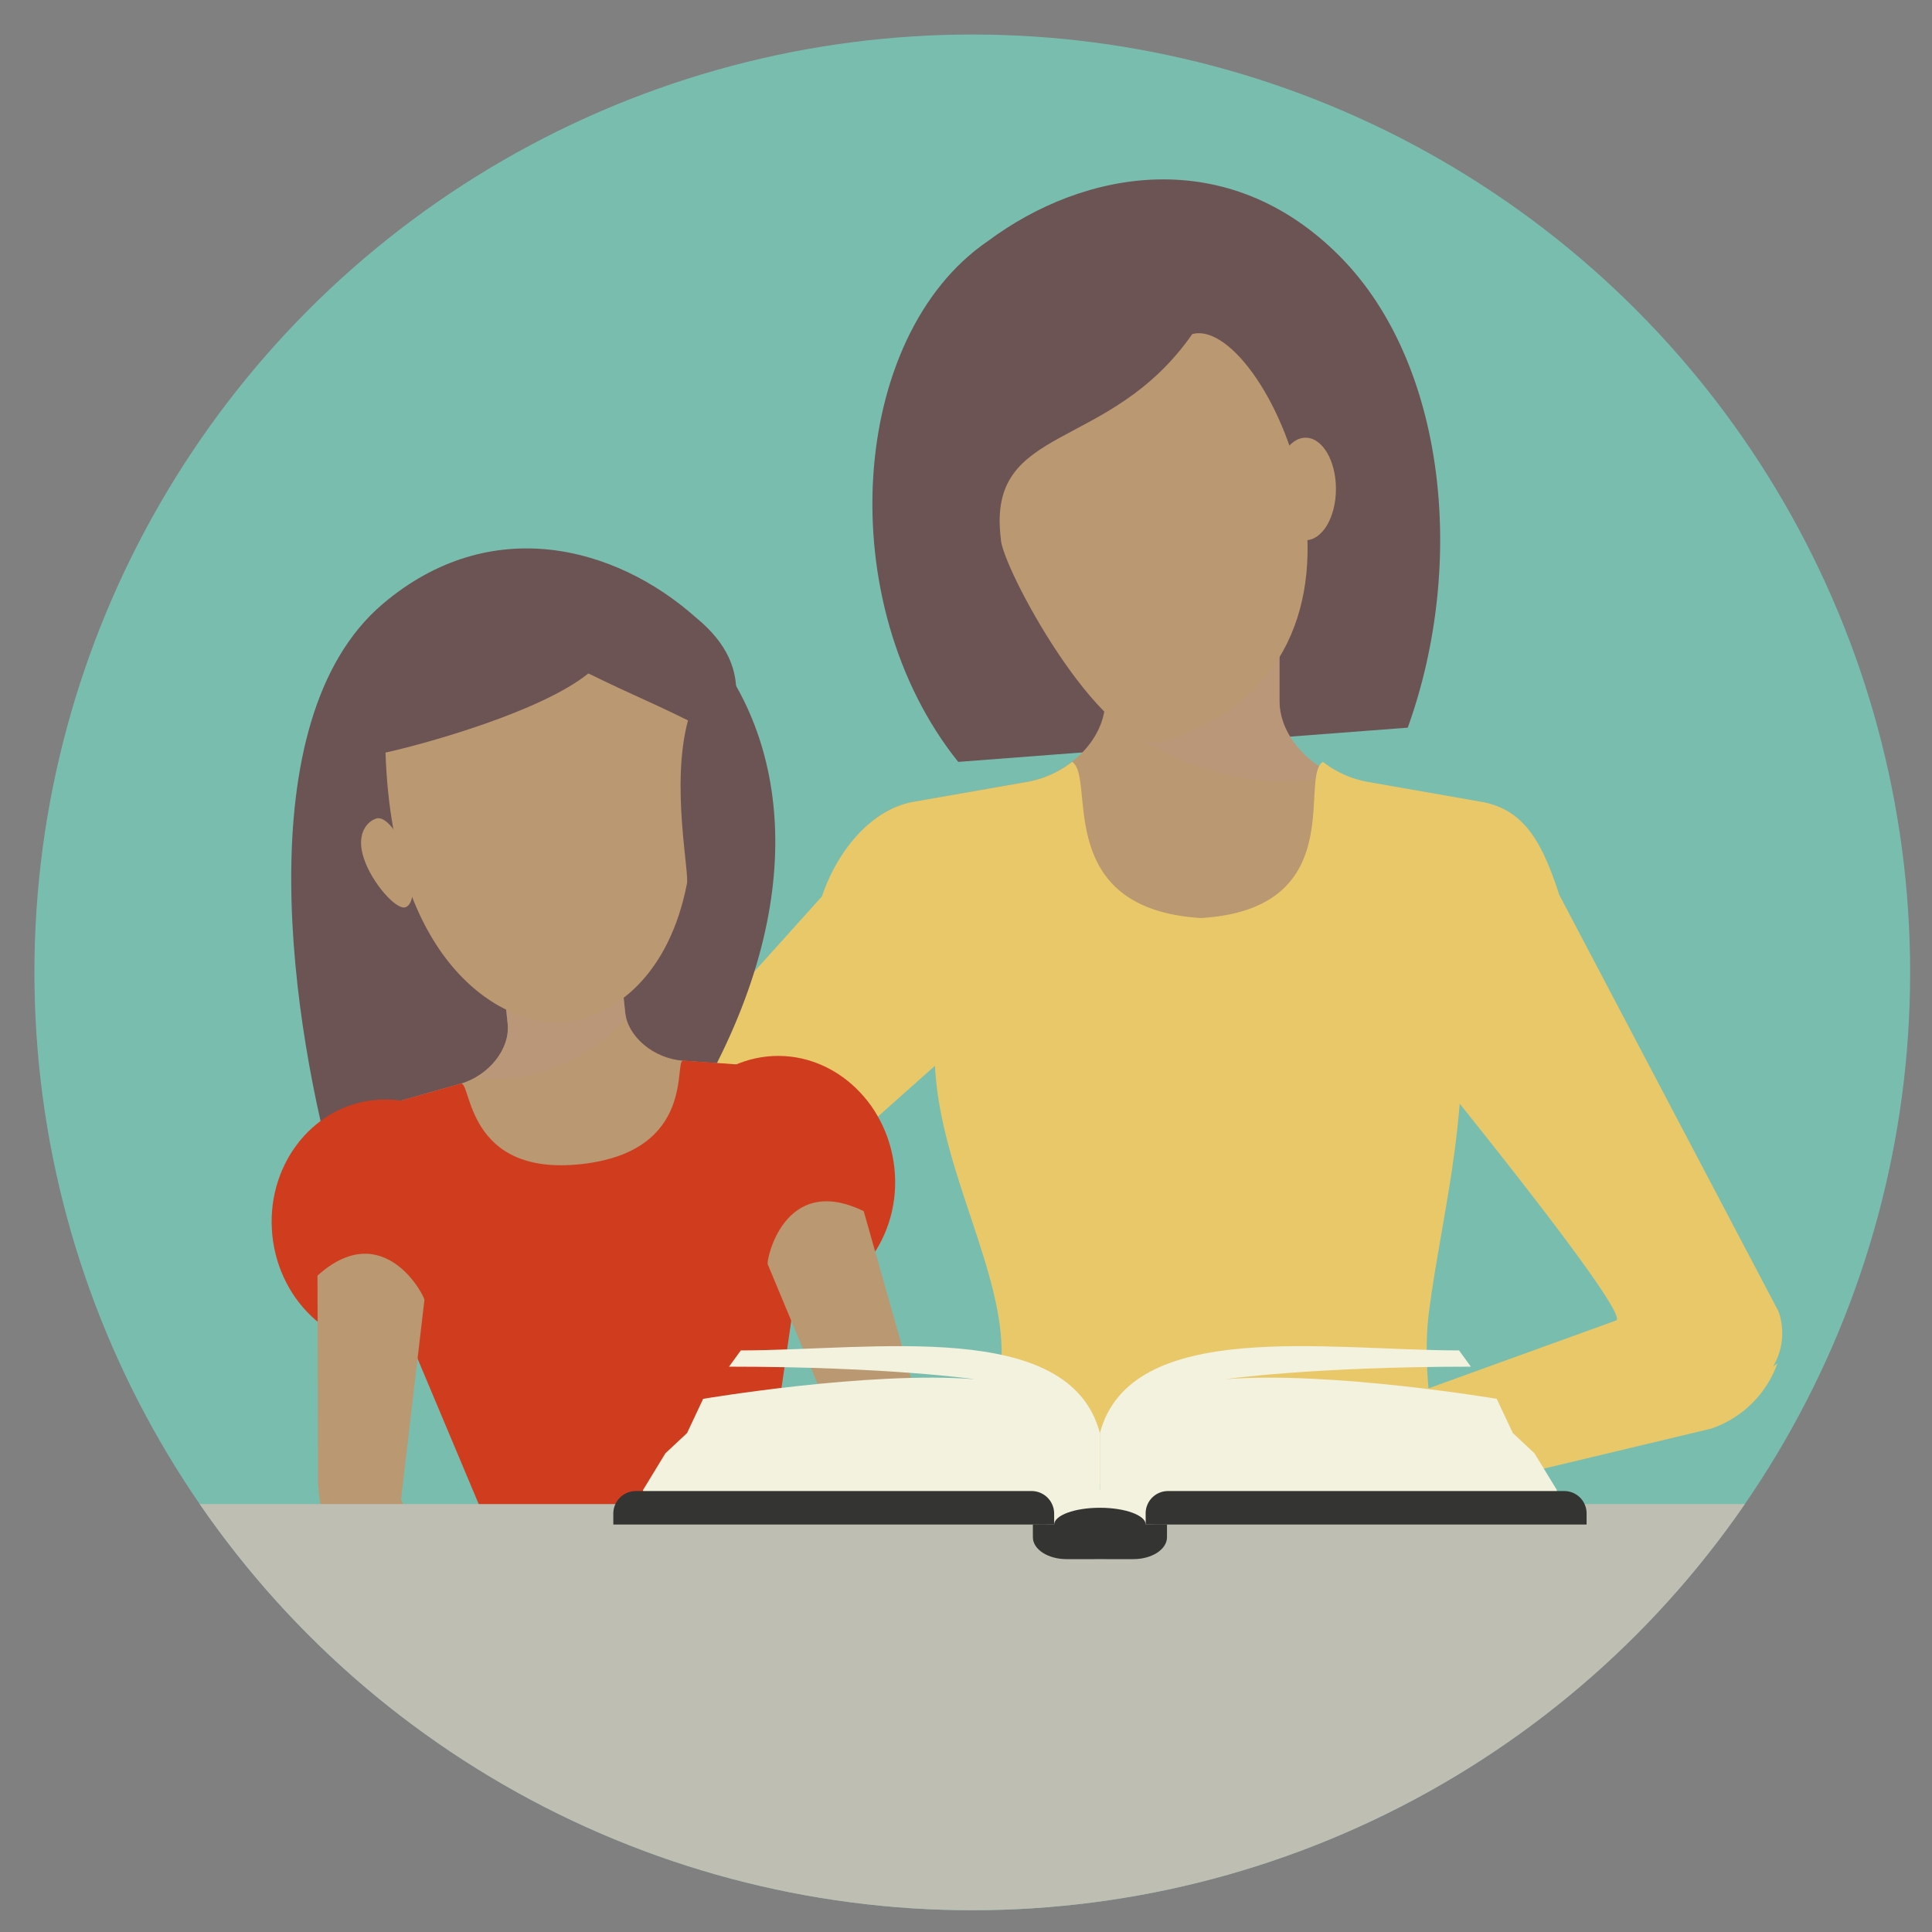
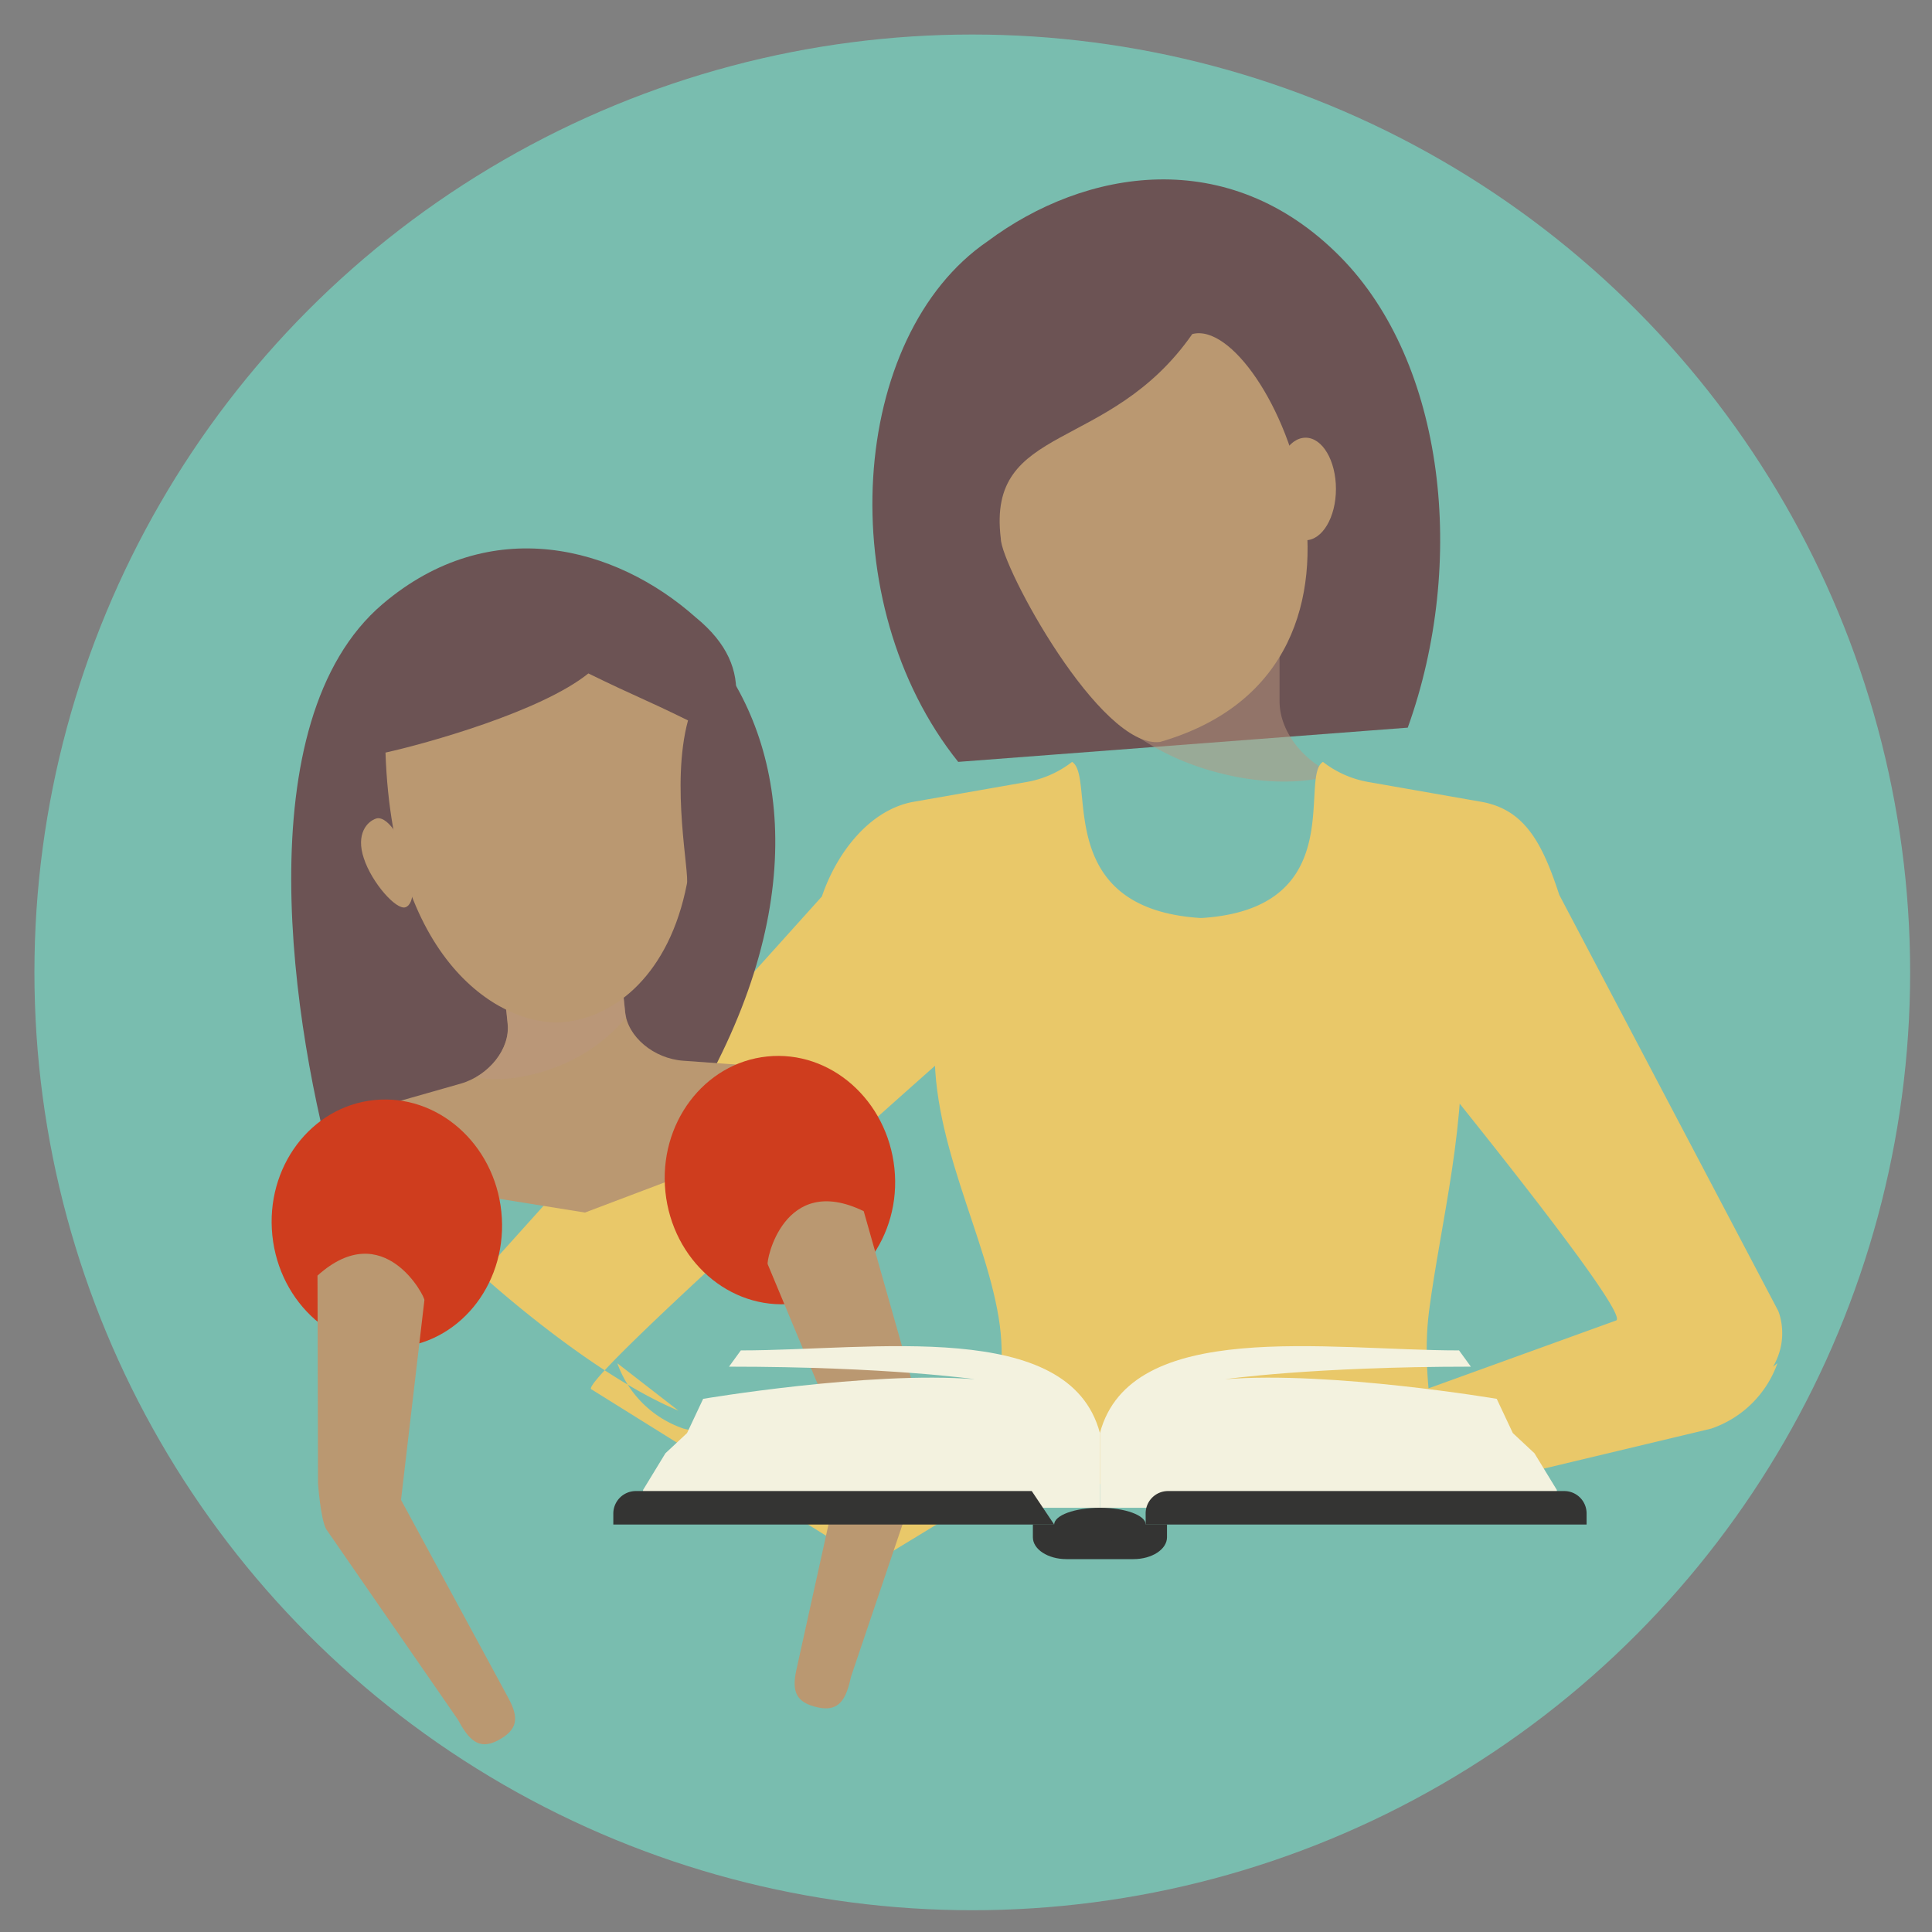
<svg xmlns="http://www.w3.org/2000/svg" viewBox="0 0 600 600">
  <rect x="0" y="0" width="600" height="600" fill="#808080" stroke="none" />
  <defs>
    <style>.cls-1{fill:none;}.cls-2{isolation:isolate;}.cls-3{fill:#79bdaf;}.cls-4{fill:#6c5354;}.cls-5{fill:#ba9871;}.cls-6{fill:#b99880;opacity:0.49;mix-blend-mode:multiply;}.cls-7{fill:#e9c869;}.cls-8{clip-path:url(#clip-path);}.cls-9{fill:#e2c39e;}.cls-10{fill:#cf3d1e;}.cls-11{fill:#bebfb2;}.cls-12{fill:#f3f2df;}.cls-13{fill:#343433;}</style>
    <clipPath id="clip-path">
      <circle class="cls-1" cx="301.95" cy="301.98" r="291.26" />
    </clipPath>
  </defs>
  <title>EEI-CF-ContinuingEducation</title>
  <g class="cls-2">
    <g id="Layer_1" data-name="Layer 1">
      <circle class="cls-3" cx="301.95" cy="301.98" r="291.26" />
      <path class="cls-4" d="M297.58,236.61c-39.53-49.32-33.95-132.29,9.19-161.72,30.05-22.39,74.67-30.31,109.42,4.81,32.65,33,39.42,95.06,21,146.28" />
-       <path class="cls-5" d="M343.21,217.78V197h54.15v20.76c0,11.46,10.86,22.67,24.25,25L456.82,249c13.39,2.36,24.24,15.3,24.24,28.9L486,321.3H254.58l4.93-43.37c0-13.6,10.85-26.54,24.24-28.9L319,242.82C332.35,240.45,343.21,229.24,343.21,217.78Z" />
      <path class="cls-6" d="M343.22,197v20.76a19.1,19.1,0,0,1-.19,2.61,77.1,77.1,0,0,0,28.35,17.49c16.31,5.69,32.26,6.12,43,2.7-9.84-4.38-17-13.5-17-22.8V197Z" />
      <path class="cls-5" d="M360.27,230.42c82-23.75,33.62-133,10-126.67-25.92,37.21-63.93,27.41-59.46,63.53C310.9,175.79,341.68,232.7,360.27,230.42Z" />
      <path class="cls-5" d="M414.89,151.85c0,8.8-4.24,15.93-9.47,15.93S396,160.65,396,151.85s4.24-15.92,9.47-15.92S414.89,143.06,414.89,151.85Z" />
      <path class="cls-7" d="M191.72,423.37a33.15,33.15,0,0,0,20.58,20.3l91.55,21.88-33.2,20.19-87-54.29C178.68,429.35,302,320.7,302,320.7l-18.22-.85,95,140.77,0-175.36c-53.47.27-38-43.73-45.83-48.65a31.87,31.87,0,0,1-13.9,6.21L283.75,249c-13.39,2.36-23.8,15.49-28.5,29.4L149.52,395.9s33.43,30.61,61.2,42.2" />
      <path class="cls-7" d="M290.51,320.7c-2.62,32.31,16.34,63.25,20,91,3.32,25.45-8.89,49.15-8.89,49.15h83.89" />
      <path class="cls-7" d="M552,423.37a33.15,33.15,0,0,1-20.58,20.3l-91.56,21.88-8.64-29.89,70.68-25.57C506.85,408,439.77,326,439.77,326l-5.21,19.93L365,460.62l2.24-175.36c53.48.27,35.75-43.73,43.61-48.65a31.92,31.92,0,0,0,13.9,6.21L460,249c13.38,2.36,18.93,12.59,24.24,28.9l68,129.2s8.55,19.38-19.21,31" />
      <path class="cls-7" d="M358.27,460.85l91.13,1.06s-8.9-29.33-5.59-54.78c3.62-27.76,12.26-59.47,9.65-91.78H421.2l-64.46-10.57" />
      <g class="cls-8">
        <path class="cls-4" d="M178.87,321.72c11.24-60.22,76.84-97.59,37.18-130-24.88-22.12-63.75-32.55-97.2-4.15C76,224,90.62,319.42,104.82,368.78" />
        <path class="cls-4" d="M124.42,325.45c-6.89-9.57-13.08-21.52-18-36.31-11.18-35.71,4.45-80.81,17.84-100.6,54.14-49.19,161.93,23.89,95.58,147" />
        <path class="cls-9" d="M140.14,588.78c23.35-3.46,44.75-17.24,45.14-8.48,1.53,34.23-11,177.88-10,190.53.64,7.88.29,15,3,24.28,2.35,8.07,5.48,26-15.75,21.69-11.77-2.41-12.14-13.83-11.89-15.12C154,784.24,159.61,784.87,140.14,588.78Z" />
        <path class="cls-9" d="M240.8,612.61c-23.34-3.46-42.48-41.07-42.87-32.31-1.54,34.23,11,177.88,10,190.53-.64,7.88-.29,15-3,24.28-2.36,8.07-5.49,26,15.74,21.69,11.78-2.41,12.14-13.83,11.89-15.12C225.51,765.52,240.8,612.61,240.8,612.61Z" />
        <path class="cls-5" d="M157.65,318l-1.45-14,36.48-3.76s.65,6.26,1.44,14,8.89,14.52,18.07,15.18l24.15,1.74c9.18.66,17.39,8.62,18.33,17.78l-73,27.63-76.26-12.24c-.94-9.16,5.47-18.63,14.32-21.15l23.29-6.63C151.91,334,158.44,325.7,157.65,318Z" />
        <path class="cls-6" d="M150.69,332.53c4.66-3.79,7.5-9.3,7-14.55l-1.45-14,36.48-3.76s.65,6.26,1.44,14a13.09,13.09,0,0,0,.31,1.75,52.16,52.16,0,0,1-17.88,13.75c-10.59,5-21.3,6.35-28.75,4.8a22.42,22.42,0,0,0,2.89-2Z" />
        <path class="cls-10" d="M206.65,370.15c2.19,21.21,19.88,36.75,39.52,34.73S280,384,277.77,362.82s-19.88-36.75-39.52-34.72S204.46,349,206.65,370.15Z" />
-         <path class="cls-10" d="M143.06,336.53c3.42-1,1.42,28.93,37.42,25s28.65-32.38,31.71-32.16l24.15,1.74c9.18.66,17.39,8.62,18.33,17.78L236.85,471.16H150.37L105.45,364.31c-.94-9.16,5.47-18.63,14.32-21.15Z" />
        <path class="cls-4" d="M188.66,313c-9.28,1.93-14.31,3.36-25.68.44-56.89-16.76-104.69-127-10.52-128.68,47.27-13.71,67.18,7.47,61.23,39C209.08,248.13,200.11,304.86,188.66,313Z" />
        <path class="cls-5" d="M113,266.58c2.5,7.61,10.06,16.12,12.91,15.18s3.11-7.86.61-15.47-6.83-13-9.68-12.09S110.45,259,113,266.58Z" />
        <path class="cls-5" d="M213.3,274.6c-5.45,27.82-22.09,41.17-38,42.81-17.86,1.84-53.32-16.31-55.58-83.69,12.58-2.77,48.31-12.73,63-24.58,15.61,7.62,16.18,7.35,30.95,14.59C208.22,243.85,214.26,271.41,213.3,274.6Z" />
        <path class="cls-10" d="M84.58,383.69c2.19,21.21,19.88,36.75,39.52,34.73s33.78-20.86,31.6-42.06-19.88-36.75-39.52-34.72S82.39,362.49,84.58,383.69Z" />
        <path class="cls-5" d="M157.9,527.38,124.54,465.8l7.26-62c.4-.76-12.52-26.28-33.2-7.65l.16,64.51s.77,11,2.54,14.24L142.17,534c3.31,6.13,6.44,9.75,12.56,6.45S161.2,533.51,157.9,527.38Z" />
        <path class="cls-5" d="M247.32,518.6l15.11-68.39-24-57.56c-.6-.63,4.79-28.72,29.81-16.5l17.6,62.06s2.29,10.74,1.49,14.39l-23,68c-1.49,6.8-3.5,11.15-10.3,9.66S245.83,525.4,247.32,518.6Z" />
-         <rect class="cls-11" x="17.85" y="467.1" width="538.94" height="144.38" />
      </g>
      <path class="cls-12" d="M230.07,419.38c41,0,102-10.13,111.52,25.67v23.2H199.71v-5.53l6.94-11.39,6.72-6.28,5-10.63s51.42-8.69,84.4-6.09c0,0-27.12-3.9-76.37-3.9Z" />
-       <path class="cls-12" d="M358.08,473.46c0,5.93-7.37,10.74-16.49,10.74s-16.48-4.81-16.48-10.74,7.38-10.74,16.48-10.74S358.08,467.52,358.08,473.46Z" />
-       <path class="cls-13" d="M327.39,473.46H190.47V470a7,7,0,0,1,6.95-6.94h123a7,7,0,0,1,6.95,6.94Z" />
+       <path class="cls-13" d="M327.39,473.46H190.47V470a7,7,0,0,1,6.95-6.94h123Z" />
      <path class="cls-13" d="M362.42,477.42c0,3.73-4.66,6.78-10.41,6.78H331.18c-5.75,0-10.41-3.05-10.41-6.78v-4h41.65Z" />
      <path class="cls-12" d="M453.12,419.38c-41,0-102-10.13-111.53,25.67v23.2h141.9v-5.53l-6.95-11.39-6.72-6.28-5-10.63s-51.42-8.69-84.4-6.09c0,0,27.12-3.9,76.37-3.9Z" />
      <path class="cls-13" d="M355.81,473.46H492.73V470a6.94,6.94,0,0,0-7-6.94h-123a6.94,6.94,0,0,0-6.94,6.94Z" />
      <path class="cls-13" d="M355.81,473.46c0,2.87-6.36,5.21-14.22,5.21s-14.2-2.34-14.2-5.21,6.36-5.21,14.2-5.21S355.81,470.59,355.81,473.46Z" />
    </g>
  </g>
</svg>